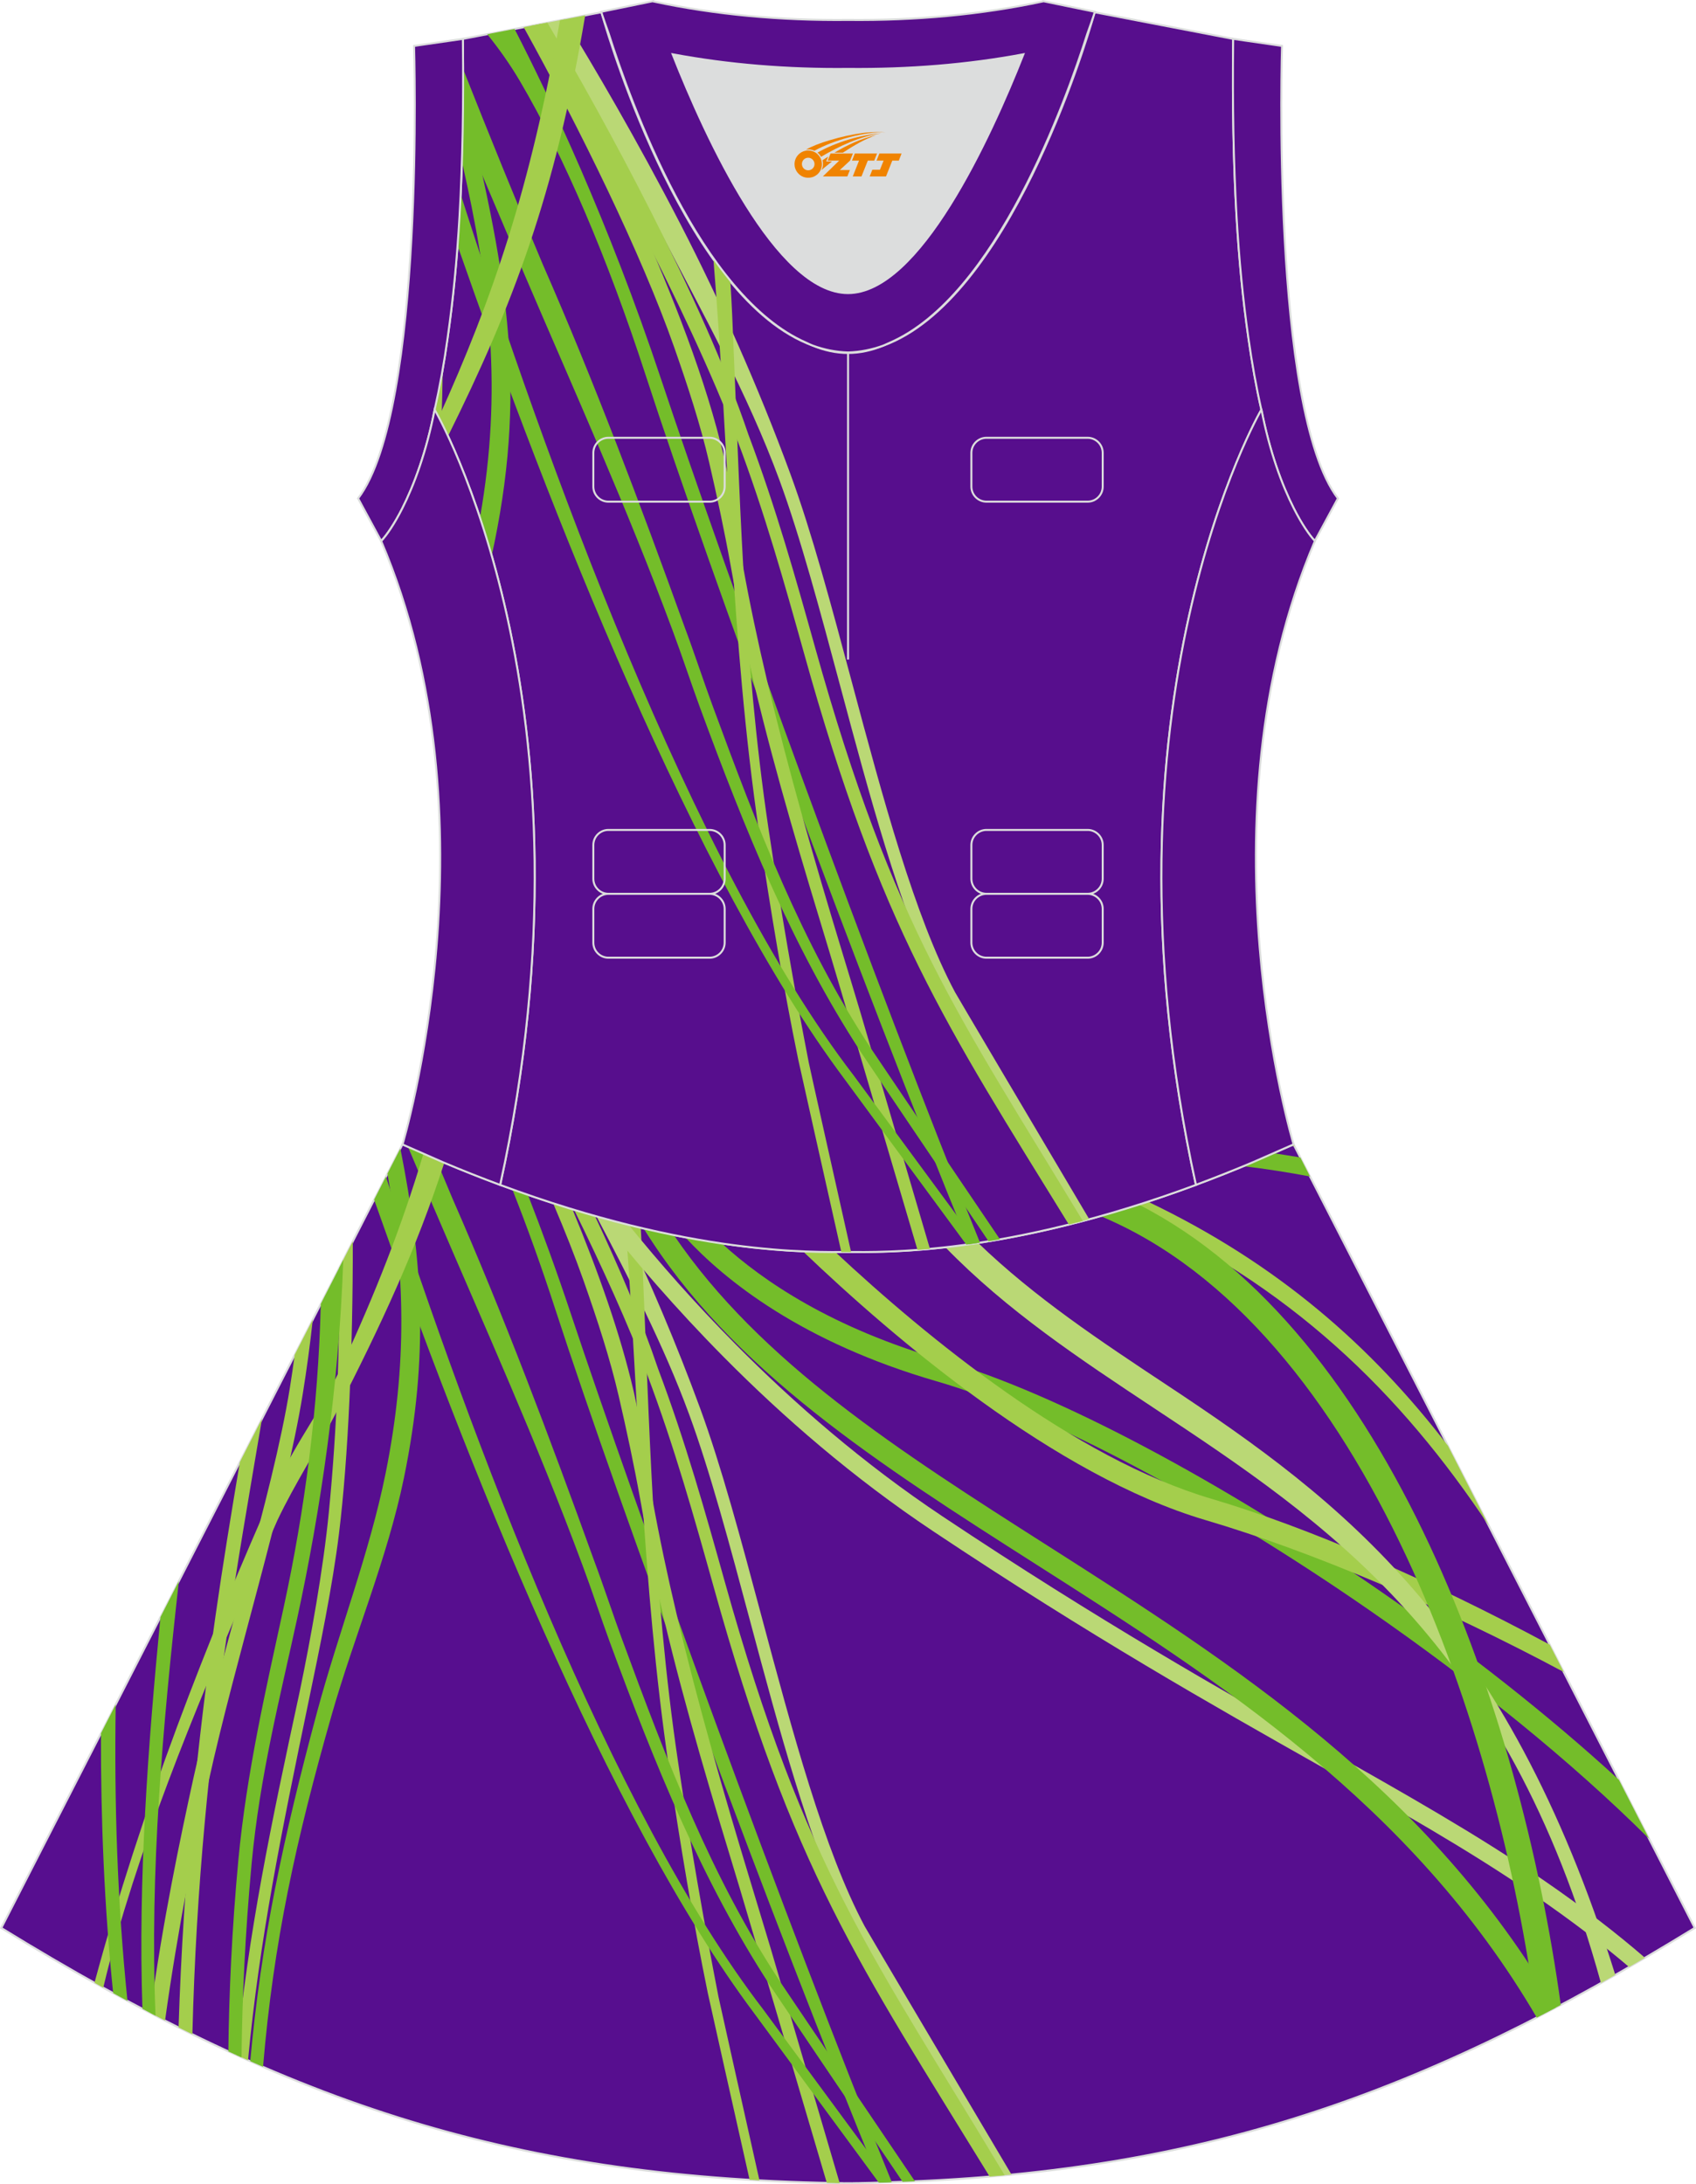
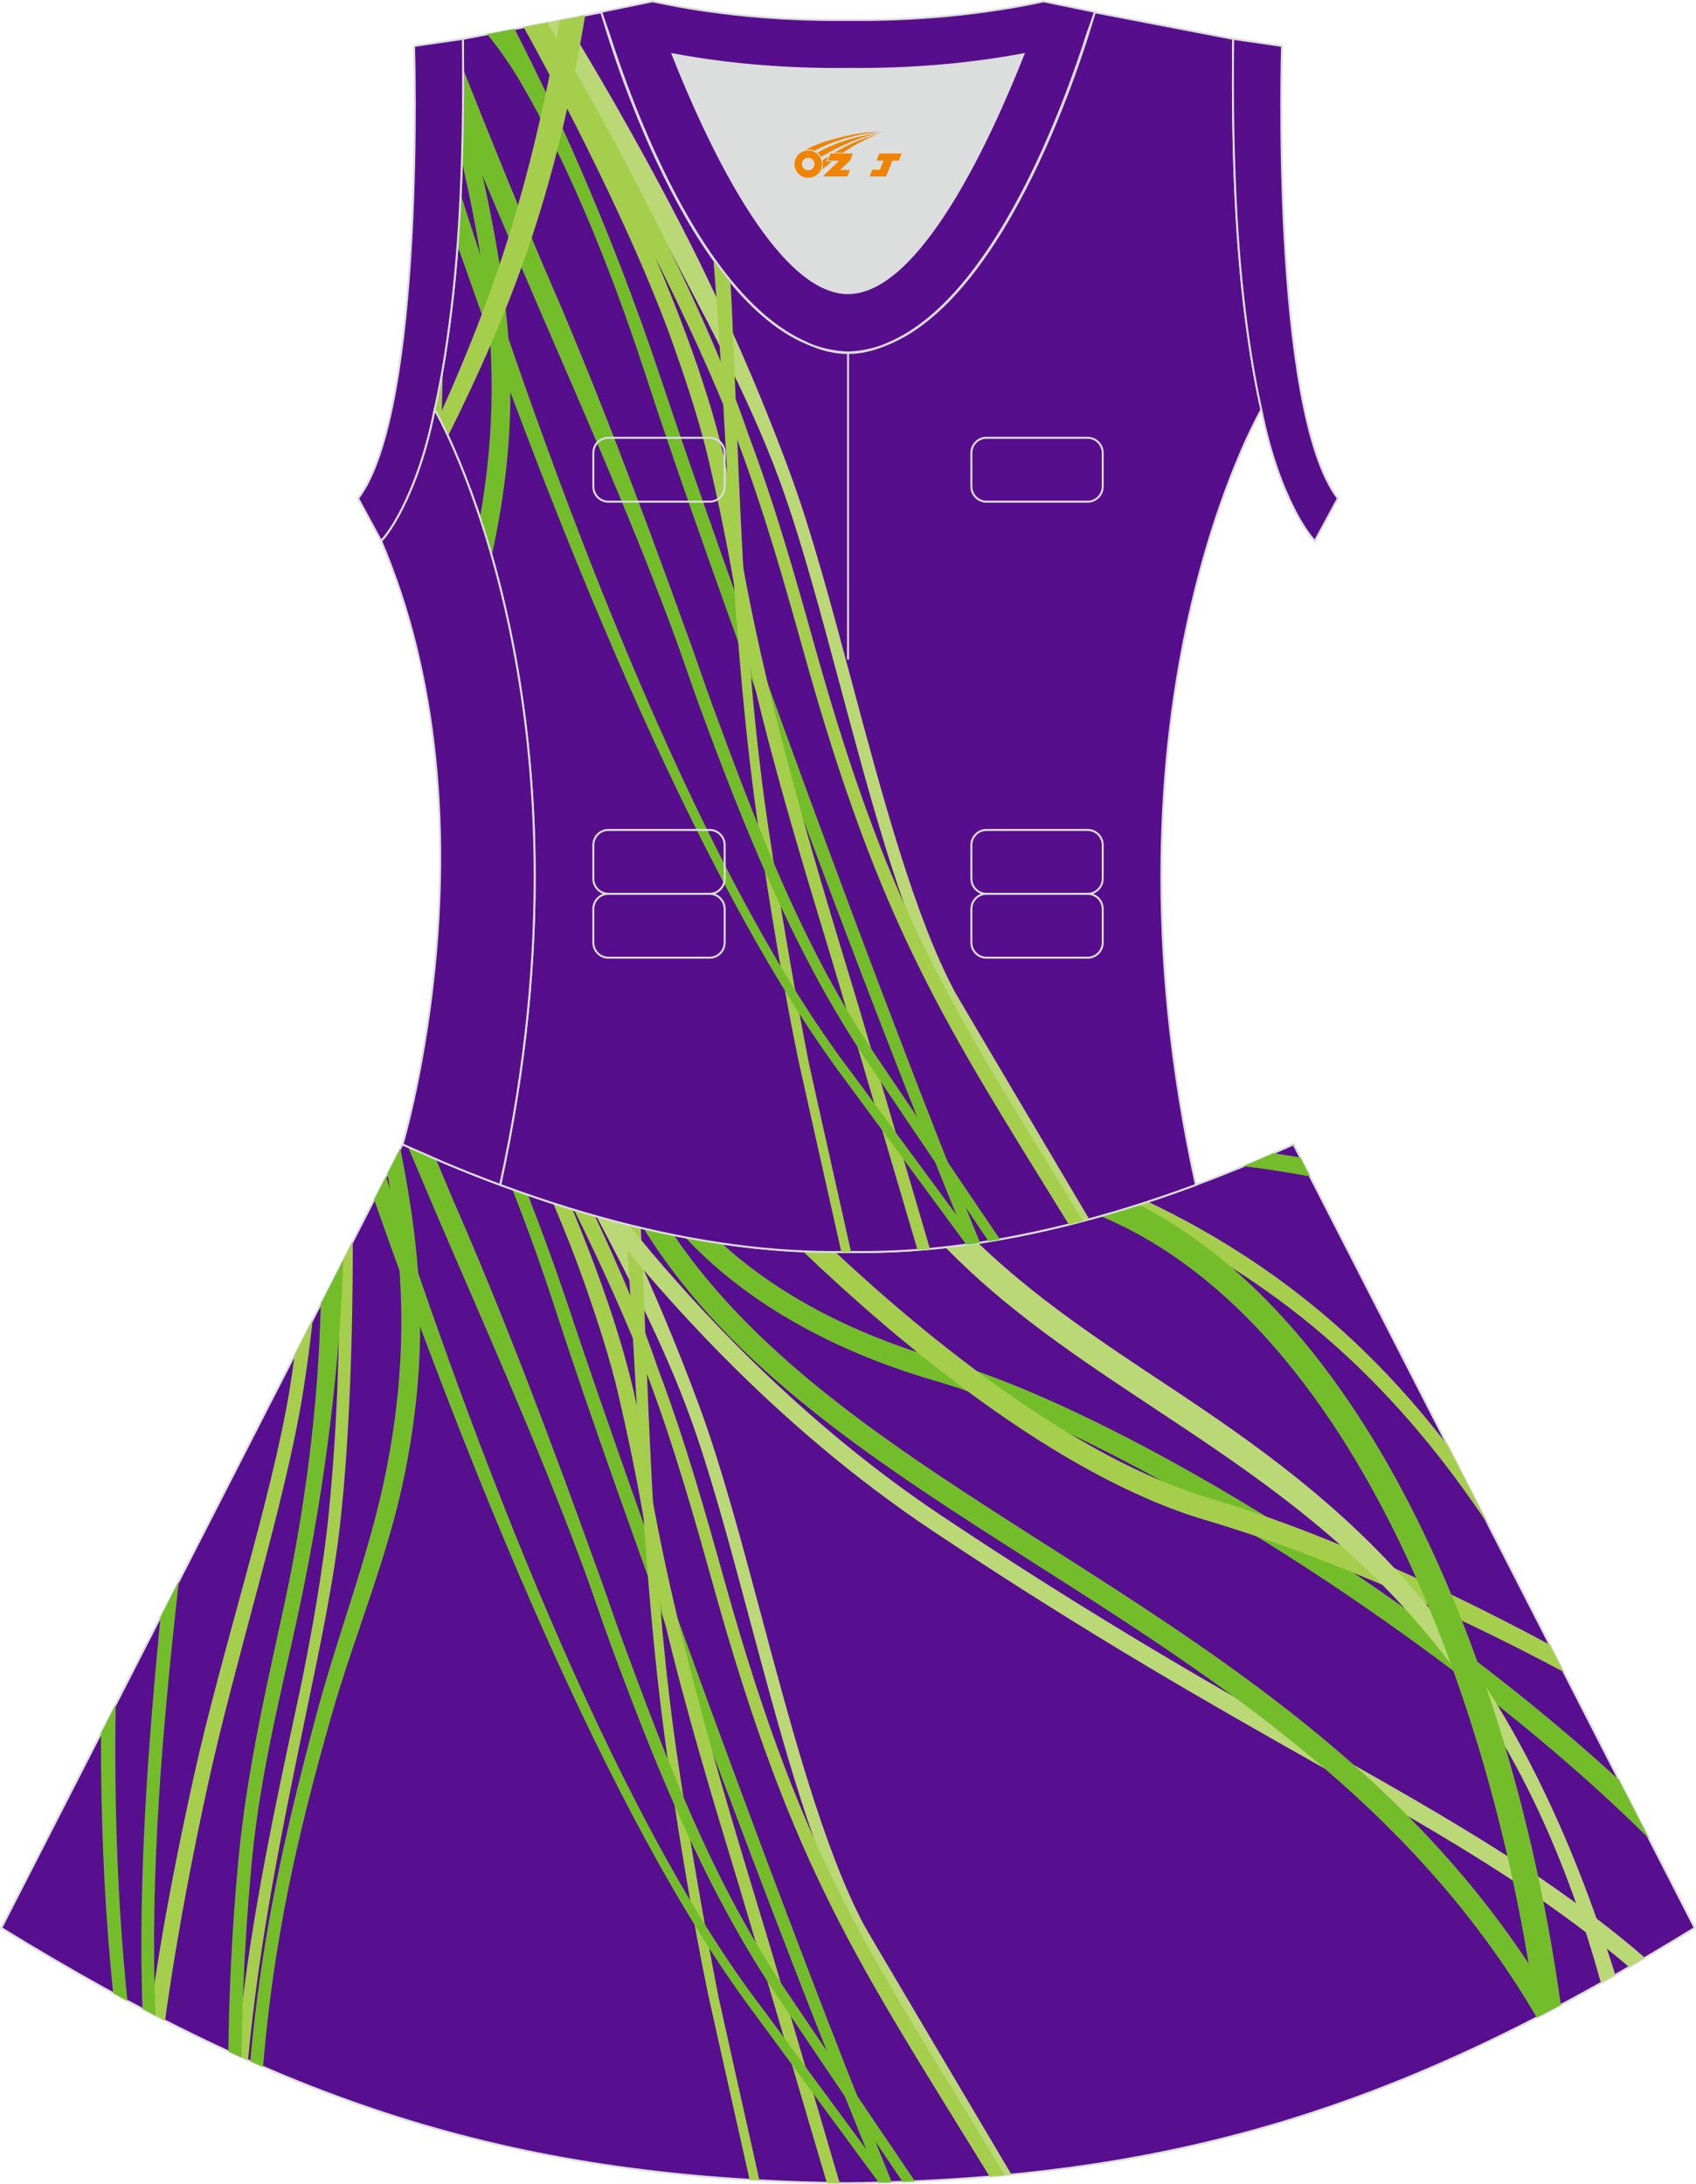
<svg xmlns="http://www.w3.org/2000/svg" version="1.1" id="图层_1" x="0px" y="0px" width="380.2px" height="489.6px" viewBox="0 0 380.2 489.6" enable-background="new 0 0 380.2 489.6" xml:space="preserve">
  <g>
    <path fill-rule="evenodd" clip-rule="evenodd" fill="#570E8F" stroke="#DCDDDD" stroke-width="0.446" stroke-miterlimit="22.926" d="   M90.17,256.61L0.29,432.16c62.23,38.24,112.65,55.91,186.86,57.17v0.01c0.57,0.01,1.15,0.02,1.72,0.02v0.02h0.09l0,0   c0.38,0,0.76-0.01,1.15-0.01h0.01h0.01h0.01c0.38,0,0.76,0.01,1.15,0.01l0,0h0.08v-0.02c0.57-0.01,1.15-0.02,1.72-0.02v-0.01   c1.4-0.02,2.81-0.06,4.21-0.11c0.15,0,0.3-0.01,0.45-0.02c71.66-1.92,121.26-19.64,182.17-57.06L290,256.53l0,0l0,0l-0.01-0.02   l-0.01,0.01h-0.01l-8.95,3.93l0,0c-4.45,1.88-8.76,3.58-12.92,5.13c-38.46,14.29-64.53,15.05-75.03,15.05h-0.06h-0.06h-0.06h-0.05   h-0.05h-0.01h-0.05h-0.05h-0.05h-0.11h-0.05h-0.11h-0.05h-0.03h-0.02h-0.05h-0.05h-0.1h-0.05h-0.05h-0.05h-0.05h-0.05h-0.02h-0.03   h-0.05h-0.05h-0.05h-0.05h-0.05h-0.05h-0.05h-0.05h-0.04h-0.01h-0.03h-0.05h-0.05h-0.05h-0.05h-0.04H191h-0.04h-0.04h-0.04l0,0   h-0.04h-0.04h-0.04h-0.04h-0.04h-0.04h-0.04h-0.04h-0.04h-0.03h-0.01h-0.04h-0.04h-0.04h-0.04h-0.04h-0.03h-0.04h-0.04h-0.04h-0.02   l0,0h-0.01h-0.02h-0.04H190h-0.04h-0.04h-0.04h-0.04h-0.04h-0.04h-0.04h-0.01h-0.03h-0.04h-0.04h-0.04h-0.04h-0.04h-0.04h-0.04   h-0.04h-0.04l0,0h-0.04h-0.04h-0.04h-0.04h-0.04h-0.04h-0.05h-0.05h-0.05h-0.03h-0.01h-0.05h-0.05h-0.05h-0.05h-0.05h-0.05h-0.05   h-0.05h-0.05h-0.03h-0.02h-0.05h-0.05h-0.05h-0.05h-0.05h-0.1h-0.05h-0.05h-0.02h-0.03h-0.05h-0.11h-0.05h-0.11h-0.05h-0.05h-0.05   h-0.01h-0.04h-0.06h-0.05h-0.06h-0.06c-10.5-0.01-36.57-0.77-75.03-15.05c-4.16-1.54-8.47-3.25-12.92-5.13l0,0l-8.95-3.93l0,0   h-0.01L90.17,256.61z" />
    <path fill-rule="evenodd" clip-rule="evenodd" fill="#BAD875" d="M139.5,274.19c6.22,13.11,12.21,27.19,17.44,41.45   c4.79,13.05,9.2,29.55,13.74,46.53c6.9,25.79,14.1,52.69,23.15,69.59c0.54,1.01,19.49,33.02,32.93,55.68   c-1.05,0.1-2.1,0.2-3.15,0.29c-13.84-23.4-32.82-55.63-33.76-57.54c-8.47-17.4-15.24-42.7-21.75-67.03   c-4.52-16.9-8.91-33.32-13.61-46.12c-5.72-15.57-13.48-30.49-20.78-44.4C135.7,273.2,137.62,273.71,139.5,274.19z" />
    <path fill-rule="evenodd" clip-rule="evenodd" fill="#A4CE4C" d="M133.36,272.54c5.55,11.79,10.57,23.59,14.14,34.2   c6.22,16.52,10.63,32.28,14.98,47.81c18.24,65.22,33.27,83.84,62.74,133.03c-1.12,0.1-2.24,0.2-3.37,0.3   c-29.22-47.56-44.19-68.61-61.9-132.29c-4.33-15.47-8.72-31.16-14.85-47.44c-4.25-11.29-10.11-24.17-16.41-36.99   C130.27,271.65,131.83,272.1,133.36,272.54z" />
    <path fill-rule="evenodd" clip-rule="evenodd" fill="#74BD2A" d="M197.23,489.22c-24.08-58.37-58.07-150.59-72.76-195.79   c-3.05-9.39-6.28-18.39-9.63-26.85c1.18,0.43,2.35,0.84,3.51,1.24c3.22,8.28,6.47,17.2,9.62,26.66   c14.22,42.74,48.62,137.56,71.95,194.65c-0.73,0.02-1.45,0.05-2.18,0.07c-0.15,0-0.3,0.02-0.45,0.02L197.23,489.22z" />
    <path fill-rule="evenodd" clip-rule="evenodd" fill="#A4CE4C" d="M185.35,489.29c-7.49-25.43-17.95-60.84-19.52-66.03   c-5.97-19.64-12.14-39.98-17.01-60.52c-2.05-8.62-3.67-17.61-5.26-26.45c-1.44-7.99-3.11-15.79-4.86-23.34   c-1.92-8.33-4.74-16.95-7.83-25.75c-1.91-5.42-4.25-11.33-6.88-17.49c1.47,0.47,2.91,0.92,4.34,1.36   c5.75,13.91,10.72,27.82,13.75,40.93c1.73,7.51,2.65,15.57,4.12,23.71c1.57,8.69,3.43,17.49,5.49,26.16   c4.86,20.46,10.72,40.72,16.66,60.26c1.47,4.84,2.92,9.63,4.33,14.32c0.58,1.93,9.11,30.94,15.56,52.91   c-0.36,0-0.72-0.01-1.08-0.02v-0.01C186.55,489.31,185.95,489.3,185.35,489.29z" />
    <path fill-rule="evenodd" clip-rule="evenodd" fill="#A4CE4C" d="M143.64,275.21c0.09,1.61,0.18,3.23,0.25,4.83   c1.71,38.81,2.36,76.27,8.13,115c2.68,18.01,5.75,35.62,9.04,52.52c0.19,0.97,5.73,25.68,9.19,41.17   c-0.74-0.04-1.47-0.08-2.21-0.13c-3.56-15.87-9.1-40.54-9.37-41.87c-3.31-16.13-6.2-33.37-8.74-50.72   c-6.07-41.41-6.74-81.67-9.7-121.64C141.38,274.67,142.52,274.94,143.64,275.21z" />
    <path fill-rule="evenodd" clip-rule="evenodd" fill="#74BD2A" d="M97.73,259.81c1.22,2.94,2.45,5.86,3.68,8.78   c11.5,26.22,21.76,53.46,31.8,81.29c1.95,5.17,4.26,12.18,6.16,17.34c10.23,27.8,20.04,53.47,35.64,77.18   c0.75,1.13,19.5,28.89,30.1,44.54c-0.92,0.04-1.84,0.07-2.77,0.11c-10.88-16.08-28.74-42.51-29.61-43.85   c-15.4-23.6-25.99-49.84-36.09-77.29c-1.9-5.17-4.12-11.91-6.06-17.06c-10.29-27.76-22.11-53.89-33.35-80.16   c-1.87-4.44-3.81-9-5.78-13.64L97.73,259.81z" />
    <path fill-rule="evenodd" clip-rule="evenodd" fill="#74BD2A" d="M86.51,263.75c19.18,58.67,50.29,142.02,84.6,186.69   c0.76,0.99,18.96,25.75,28.52,38.7c-0.63,0.02-1.26,0.04-1.89,0.06c-0.15,0-0.3,0.02-0.45,0.02l-0.29,0.01   c-9.93-13.47-27.1-36.84-27.99-38.03c-32.87-43.92-64.62-123.98-85.14-182.29L86.51,263.75z" />
    <path fill-rule="evenodd" clip-rule="evenodd" fill="#74BD2A" d="M89.75,257.43c5.02,25.32,6.42,46.51,0.81,73.81   c-3.72,18.08-11.19,35.58-16.23,53.24c-7.95,27.87-13.03,50.83-15.36,78.8c-0.96-0.41-1.91-0.83-2.87-1.26   c2.43-26.96,7.43-50.17,14.98-78.26c4.8-17.87,11.72-35.48,15.36-53.5c4.95-24.54,4.32-44.87,0.42-67.2L89.75,257.43z" />
    <path fill-rule="evenodd" clip-rule="evenodd" fill="#A4CE4C" d="M79.09,278.24c0.02,24.36-1,48.41-3.09,65.45   c-1.45,11.88-4.37,25.9-6.75,37.34C63,411.08,58.14,435,55.6,461.81c-0.86-0.38-1.72-0.77-2.58-1.16   c2.65-27.54,7.7-51.52,14.15-81.41c2.52-12.12,5.3-27.52,6.55-40.28c1.88-19.17,2.47-37.74,2.31-54.76L79.09,278.24z" />
-     <path fill-rule="evenodd" clip-rule="evenodd" fill="#A4CE4C" d="M99.6,260.63c-6.29,19.47-14.14,36.31-24.13,55.8   c-4.23,8.25-9.41,16.17-13.29,24.36c-14.65,33.37-26.96,61.81-35.98,92.95c-1.08,3.88-2.1,7.81-3.05,11.8   c-0.66-0.36-1.32-0.73-1.97-1.1c10.59-39.23,25.14-76.47,40.67-111.43c5.45-11.5,9.64-15.68,14.99-27.32   c7.2-15.65,13.09-30.37,18.09-47.12l4.25,1.87l0,0L99.6,260.63z" />
    <path fill-rule="evenodd" clip-rule="evenodd" fill="#74BD2A" d="M76.95,282.42C76,310.73,71.8,338.9,66.67,362.55   c-3.93,18.11-8.42,35.46-10.26,55.15c-1.46,15.72-2.12,30.32-2.27,43.47c-0.98-0.44-1.97-0.89-2.95-1.34   c0.15-13.05,0.8-27.42,2.23-42.76c1.84-19.72,6.25-38.69,10.18-56.81c4.73-21.83,7.76-44.8,8.31-67.98L76.95,282.42z" />
    <path fill-rule="evenodd" clip-rule="evenodd" fill="#A4CE4C" d="M70.12,295.77c-0.59,5.44-1.33,10.99-2.24,16.62   c-3.96,24.56-15.08,59.4-21.13,87c-2.96,13.5-6.9,32.9-9.75,53.52c-1.1-0.56-2.2-1.13-3.31-1.71c2.78-20.41,6.68-39.01,9.71-52.81   c6.11-27.83,17.61-62.63,21.58-87.3c0.4-2.49,0.76-4.95,1.08-7.41L70.12,295.77z" />
-     <path fill-rule="evenodd" clip-rule="evenodd" fill="#A4CE4C" d="M58.74,318c-2.9,17.14-5.76,33.58-7.85,48.29   c-3.83,26.94-6.93,56.14-7.76,89.69c-1.03-0.51-2.07-1.02-3.1-1.53c1.1-34.42,4.36-64.65,8.28-92.24   c1.63-11.46,3.53-22.95,5.46-34.48L58.74,318z" />
    <path fill-rule="evenodd" clip-rule="evenodd" fill="#74BD2A" d="M40.1,354.4c-3.61,32.33-6.57,65.31-5.23,97.42   c-0.98-0.51-1.96-1.02-2.94-1.54c-0.98-28.97,1.21-58.62,4.04-87.8L40.1,354.4z" />
    <path fill-rule="evenodd" clip-rule="evenodd" fill="#74BD2A" d="M25.94,382.07c-0.35,21.96,0.36,44.4,2.64,66.44   c-1.07-0.58-2.14-1.16-3.21-1.75c-1.99-19.29-2.79-38.89-2.74-58.22L25.94,382.07z" />
    <path fill-rule="evenodd" clip-rule="evenodd" fill="#BAD875" d="M290.23,256.97c-0.32-0.05-0.65-0.1-0.97-0.14l0.72-0.31h0.01   l0.01-0.01l0.01,0.02l0,0l0,0L290.23,256.97z" />
    <path fill-rule="evenodd" clip-rule="evenodd" fill="#74BD2A" d="M293.69,263.72c-4.98-0.95-9.98-1.73-14.97-2.31   c0.77-0.32,1.53-0.64,2.31-0.96l0,0l4.45-1.96c2.01,0.3,4.02,0.62,6.02,0.96L293.69,263.72z" />
    <path fill-rule="evenodd" clip-rule="evenodd" fill="#BAD875" d="M140.93,274.55c6.83,8.43,14.85,17.58,24.02,26.82   c13.14,13.26,28.63,26.72,46.28,38.49c35.35,23.57,62.72,39.04,85.83,52.11c18.27,10.33,33.88,19.15,48.68,29.28   c9.56,6.55,17.11,12.47,23.02,17.59c-1.19,0.7-2.38,1.39-3.56,2.07c-5.61-4.78-12.69-10.27-21.56-16.34   c-14.64-10.02-30.2-18.82-48.41-29.11c-23.19-13.11-50.68-28.65-86.07-52.25c-17.88-11.92-33.57-25.55-46.88-38.99   c-10.81-10.91-20.06-21.69-27.65-31.33C136.79,273.49,138.89,274.04,140.93,274.55z" />
    <path fill-rule="evenodd" clip-rule="evenodd" fill="#74BD2A" d="M151.05,276.83c19.44,28.61,50.7,48.54,83.82,69.65   c41.28,26.32,85.42,54.45,113.93,103.51c-1.43,0.76-2.87,1.51-4.3,2.24c-27.96-47.85-71.44-75.57-112.12-101.5   c-35.25-22.47-68.43-43.62-88.09-75.37C146.63,275.91,148.88,276.39,151.05,276.83z" />
    <path fill-rule="evenodd" clip-rule="evenodd" fill="#74BD2A" d="M161.83,278.72c9.33,8.56,24.85,19,49.45,26.13   c25.76,7.46,63.09,27.53,98.35,51.94c19.06,13.2,37.54,27.69,53.29,42.16l6.78,13.23c-17.4-17.37-39.61-35.25-62.71-51.25   c-34.88-24.16-71.71-43.98-96.98-51.3c-30.25-8.76-47.46-22.61-56.4-32.3C156.5,277.88,159.24,278.33,161.83,278.72z" />
    <path fill-rule="evenodd" clip-rule="evenodd" fill="#A4CE4C" d="M187.24,280.63c20.55,19.19,53.51,46.23,84.33,55.32   c21.55,6.36,48.98,18.26,75.84,32.7l3.15,6.14c-27.15-14.53-56.37-27-80.28-34.05c-33.8-9.97-69.86-40.72-90.3-60.27   c2.87,0.12,5.25,0.15,7.14,0.15h0.06L187.24,280.63L187.24,280.63L187.24,280.63z" />
    <path fill-rule="evenodd" clip-rule="evenodd" fill="#BAD875" d="M219.25,278.58c12.76,12.3,27.43,22.01,42.54,32.02   c38.96,25.79,75.83,53.55,100.32,132.08c-1.07,0.61-2.15,1.22-3.22,1.82c-21.04-76.46-62.04-103.61-100.19-128.87   c-16.73-11.08-32.92-21.8-46.79-36.07C214.21,279.3,216.65,278.98,219.25,278.58z" />
    <path fill-rule="evenodd" clip-rule="evenodd" fill="#A4CE4C" d="M257.31,269.34c29.14,13.91,50.19,32.46,67.29,54.74l9.21,18   c-19.84-29.86-44.53-54.13-82.06-70.98C253.57,270.54,255.42,269.96,257.31,269.34z" />
    <path fill-rule="evenodd" clip-rule="evenodd" fill="#74BD2A" d="M255.26,270c27.97,14.25,49.53,42.77,65.21,76.33   c15.16,32.45,24.82,69.65,29.42,103.08c-1.81,0.96-3.62,1.91-5.42,2.84c-4.4-33.37-13.97-70.78-29.17-103.32   c-16.26-34.81-38.96-63.98-68.62-76.35C249.45,271.8,252.31,270.94,255.26,270z" />
    <path fill-rule="evenodd" clip-rule="evenodd" fill="#DCDDDD" d="M229.42,12.17c-7.46,18.87-23.33,53.53-39.32,53.53   c-15.98,0-31.85-34.66-39.31-53.53c12.63,2.36,25.75,3.42,39.31,3.28l0,0C203.67,15.58,216.79,14.53,229.42,12.17z" />
    <path fill-rule="evenodd" clip-rule="evenodd" fill="#570E8D" stroke="#DCDDDD" stroke-width="0.446" stroke-miterlimit="22.926" d="   M276.44,9.38c0-0.21,0.01-0.43,0.01-0.64C276.45,8.95,276.45,9.16,276.44,9.38L276.44,9.38L276.44,9.38z M103.77,9.38   c0-0.21-0.01-0.43-0.01-0.64C103.77,8.95,103.77,9.16,103.77,9.38L103.77,9.38L103.77,9.38z M103.02,48.33c0-0.02,0-0.03,0-0.04   c0-0.01,0-0.03,0-0.04c0.67-11.9,0.89-24.69,0.76-38.19c0-0.22-0.01-0.45-0.01-0.67l-0.01-0.65c0-0.01,0-0.02,0-0.02l31.04-5.97   c0,0,0.07,0.22,0.21,0.63c2.06,7.13,19.22,63.9,47.17,74.08c2.59,1.08,5.24,1.66,7.93,1.66c2.7,0,5.34-0.59,7.93-1.66   c27.95-10.17,45.12-66.94,47.17-74.08c0.14-0.41,0.21-0.63,0.21-0.63l31.04,5.97c0,0.01,0,0.01,0,0.02l-0.01,0.65   c0,0.22-0.01,0.44-0.01,0.67c-0.15,13.5,0.07,26.29,0.75,38.19c0,0.02,0,0.03,0,0.04c0,0.02,0,0.03,0.01,0.04   c0,0.05,0.01,0.1,0.01,0.15c0.56,9.73,1.43,18.85,2.66,27.27c0,0.01,0,0.01,0,0.02c0.82,5.78,1.78,11.14,2.91,16.06   c0,0-38.42,65.71-14.68,173.77c-42.79,15.89-70.26,15.04-77.98,15.04s-35.18,0.85-77.98-15.04   c23.72-108.07-14.7-173.77-14.7-173.77c1.12-4.93,2.09-10.28,2.9-16.06c0-0.01,0-0.01,0-0.02c1.24-8.42,2.11-17.54,2.67-27.27   C103.02,48.42,103.02,48.38,103.02,48.33z" />
    <g>
      <path fill-rule="evenodd" clip-rule="evenodd" fill="#BAD875" d="M126.62,4.32C133,14.7,142.61,31,152.59,50.34    c8.72,16.91,17.38,36.24,24.61,55.94c4.79,13.05,9.2,29.55,13.74,46.52c6.9,25.79,14.1,52.69,23.15,69.59    c0.51,0.94,16.98,28.77,30.09,50.89c-0.97,0.26-1.92,0.51-2.87,0.76c-13.51-22.85-30.32-51.42-31.2-53.22    c-8.47-17.4-15.24-42.7-21.75-67.03c-4.52-16.9-8.91-33.32-13.61-46.12c-7.17-19.52-17.56-38.02-26.2-54.77    c-10.28-19.92-20.85-36.97-27.7-47.48L126.62,4.32z" />
      <path fill-rule="evenodd" clip-rule="evenodd" fill="#A4CE4C" d="M122.7,5.07c12.85,21.8,34.82,61.95,45.06,92.3    c6.22,16.52,10.63,32.28,14.98,47.82c17.67,63.17,32.32,82.62,60,128.49c-1.06,0.28-2.1,0.55-3.13,0.81    c-27.6-44.76-42.21-66.4-59.42-128.25c-4.33-15.47-8.72-31.16-14.85-47.44C154,68.68,131.28,27.31,119.01,5.78L122.7,5.07z" />
      <path fill-rule="evenodd" clip-rule="evenodd" fill="#74BD2A" d="M217.1,278.92c-24.05-58.42-57.76-149.89-72.37-194.85    c-8.46-26.04-18.28-49.06-28.19-65.91c-2.25-3.81-4.75-7.32-7.32-10.49l6.13-1.18c7.69,14.93,21.02,42.96,32.89,78.63    c14.12,42.43,48.13,136.2,71.45,193.42C218.8,278.67,217.94,278.8,217.1,278.92z" />
      <path fill-rule="evenodd" clip-rule="evenodd" fill="#A4CE4C" d="M205.68,280.17c-7.5-25.44-18.01-61.07-19.59-66.28    c-5.96-19.64-12.14-39.98-17.01-60.52c-2.04-8.62-3.66-17.6-5.26-26.45c-1.44-7.99-3.11-15.79-4.86-23.34    c-1.93-8.33-4.74-16.95-7.83-25.75c-7.37-20.98-21.24-49.17-33.74-71.74l3.95-0.76c7.32,13.19,14.72,27.71,21.31,42.55    c8.18,18.42,15.65,37.28,19.69,54.75c1.73,7.51,2.65,15.57,4.12,23.71c1.56,8.69,3.43,17.49,5.48,26.16    c4.86,20.46,10.72,40.72,16.66,60.26c1.47,4.84,2.93,9.64,4.33,14.33c0.58,1.92,9.09,30.89,15.54,52.85    C207.51,280.02,206.58,280.1,205.68,280.17z" />
      <path fill-rule="evenodd" clip-rule="evenodd" fill="#A4CE4C" d="M163.73,63.11c0.16,2.54,0.3,5.07,0.41,7.57    c1.71,38.81,2.36,76.27,8.13,115c2.69,18.01,5.75,35.62,9.04,52.52c0.19,1,6.04,27.08,9.48,42.45h-0.69c-0.43,0-0.93,0-1.49,0.01    c-3.54-15.77-9.41-41.9-9.69-43.27c-3.31-16.13-6.2-33.36-8.74-50.72c-6.42-43.77-6.79-86.26-10.24-128.48    C161.17,59.88,162.43,61.53,163.73,63.11z" />
      <path fill-rule="evenodd" clip-rule="evenodd" fill="#74BD2A" d="M103.82,15.49c5.81,14.68,11.77,29.35,17.84,43.73    c11.5,26.22,21.76,53.46,31.8,81.29c1.95,5.17,4.26,12.18,6.16,17.34c10.23,27.8,20.04,53.47,35.64,77.18    c0.72,1.09,18.14,26.87,28.9,42.76c-0.87,0.15-1.71,0.3-2.55,0.44c-10.94-16.17-27.78-41.09-28.62-42.39    c-15.4-23.6-25.99-49.84-36.09-77.29c-1.9-5.17-4.13-11.91-6.06-17.06c-10.29-27.76-22.11-53.89-33.35-80.16    C113.12,51,108.41,40,103.72,28.9C103.8,24.52,103.83,20.05,103.82,15.49z" />
      <path fill-rule="evenodd" clip-rule="evenodd" fill="#74BD2A" d="M103.27,43.54c18.75,58.79,51.62,150.03,88.11,197.53    c0.73,0.96,17.93,24.35,27.67,37.56c-0.83,0.12-1.64,0.24-2.43,0.35c-10.01-13.58-26.47-35.98-27.34-37.15    c-33.71-45.04-66.24-128.1-86.69-186.72c0.16-2.18,0.31-4.39,0.44-6.64c0-0.05,0.01-0.1,0.01-0.15c0-0.02,0-0.03,0-0.04    c0-0.01,0-0.03,0-0.04C103.12,46.69,103.2,45.12,103.27,43.54z" />
      <path fill-rule="evenodd" clip-rule="evenodd" fill="#74BD2A" d="M103.81,20.63c9.46,39.14,14.5,64.74,6.99,101.24    c-0.18,0.89-0.38,1.79-0.58,2.68c-0.87-3.04-1.75-5.88-2.62-8.51c5.01-28.51,2.36-51.65-4.06-79.86    C103.71,31.14,103.79,25.95,103.81,20.63z" />
      <path fill-rule="evenodd" clip-rule="evenodd" fill="#A4CE4C" d="M99.25,82.77c-0.06,4.03-0.16,8.02-0.28,11.93    c-0.95-1.9-1.52-2.87-1.52-2.87C98.09,88.95,98.7,85.94,99.25,82.77z" />
      <path fill-rule="evenodd" clip-rule="evenodd" fill="#A4CE4C" d="M131.19,3.44c-6.75,40.28-16.29,65.14-30.75,94.3    c-0.84-1.82-1.55-3.23-2.07-4.21c12.16-26.83,20.49-51.42,27.16-89L131.19,3.44z" />
    </g>
    <path fill="none" stroke="#DCDDDD" stroke-width="0.446" stroke-miterlimit="22.926" d="M221.14,98.13h22.68   c1.86,0,3.38,1.52,3.38,3.38v7.56c0,1.86-1.52,3.38-3.38,3.38h-22.68c-1.86,0-3.38-1.52-3.38-3.38v-7.56   C217.76,99.64,219.28,98.13,221.14,98.13L221.14,98.13z M221.14,186.03h22.68c1.86,0,3.38,1.52,3.38,3.38v7.56   c0,1.86-1.52,3.38-3.38,3.38h-22.68c-1.86,0-3.38-1.52-3.38-3.38v-7.56C217.76,187.55,219.28,186.03,221.14,186.03L221.14,186.03z    M221.14,200.35h22.68c1.86,0,3.38,1.52,3.38,3.38v7.56c0,1.86-1.52,3.38-3.38,3.38h-22.68c-1.86,0-3.38-1.52-3.38-3.38v-7.56   C217.76,201.87,219.28,200.35,221.14,200.35L221.14,200.35z M136.39,200.35h22.68c1.86,0,3.38,1.52,3.38,3.38v7.56   c0,1.86-1.52,3.38-3.38,3.38h-22.68c-1.86,0-3.38-1.52-3.38-3.38v-7.56C133.01,201.87,134.53,200.35,136.39,200.35L136.39,200.35z    M136.39,186.03h22.68c1.86,0,3.38,1.52,3.38,3.38v7.56c0,1.86-1.52,3.38-3.38,3.38h-22.68c-1.86,0-3.38-1.52-3.38-3.38v-7.56   C133.01,187.55,134.53,186.03,136.39,186.03L136.39,186.03z M136.39,98.13h22.68c1.86,0,3.38,1.52,3.38,3.38v7.56   c0,1.86-1.52,3.38-3.38,3.38h-22.68c-1.86,0-3.38-1.52-3.38-3.38v-7.56C133.01,99.64,134.53,98.13,136.39,98.13z" />
    <path fill="none" stroke="#DCDDDD" stroke-width="0.446" stroke-miterlimit="22.926" d="M190.11,79.01v68.83V79.01z" />
    <path fill-rule="evenodd" clip-rule="evenodd" fill="#570E8C" stroke="#DCDDDD" stroke-width="0.446" stroke-miterlimit="22.926" d="   M229.42,12.17c-7.46,18.87-23.33,53.53-39.32,53.53c-15.98,0-31.85-34.66-39.31-53.53c12.63,2.36,25.75,3.42,39.31,3.28l0,0   C203.67,15.58,216.79,14.53,229.42,12.17L229.42,12.17L229.42,12.17z M190.11,79.01c2.73-0.08,5.38-0.62,7.93-1.55   c0.47-0.2,0.94-0.41,1.41-0.63c23.89-10.34,39.59-54.37,44.3-69.25c0.71-1.97,1.2-3.42,1.46-4.2l0.21-0.74l-11.6-2.38   c0,0-0.01,0.02-0.02,0.06c-13.97,2.98-28.55,4.31-43.69,4.15l0,0c-15.14,0.16-29.72-1.17-43.69-4.15   c-0.02-0.04-0.02-0.06-0.02-0.06l-11.6,2.38l0.21,0.74c0.26,0.77,0.75,2.22,1.46,4.2c4.71,14.88,20.41,58.91,44.3,69.25   c0.47,0.23,0.94,0.44,1.41,0.63C184.73,78.39,187.38,78.93,190.11,79.01z" />
    <path fill-rule="evenodd" clip-rule="evenodd" fill="#570E8B" stroke="#DCDDDD" stroke-width="0.446" stroke-miterlimit="22.926" d="   M276.44,9.38c-0.16,13.76,0.06,26.8,0.75,38.9c0,0.02,0,0.03,0,0.04c0.56,9.69,1.43,18.8,2.67,27.42c0,0.01,0,0.01,0,0.02   c0.82,5.78,1.78,11.13,2.9,16.06v0.01c1.9,9.63,4.68,17.02,7.26,22.12c0,0.01,0.01,0.01,0.01,0.02c1.72,3.39,3.39,5.84,4.72,7.3   l5.17-9.55C284.81,91.84,287.4,10.3,287.4,10.3l-10.94-1.59c0,0.01,0,0.01,0,0.02C276.45,8.95,276.45,9.16,276.44,9.38z" />
    <path fill-rule="evenodd" clip-rule="evenodd" fill="#570E8B" stroke="#DCDDDD" stroke-width="0.446" stroke-miterlimit="22.926" d="   M103.77,9.38c0.16,13.76-0.05,26.8-0.75,38.9c0,0.02,0,0.03,0,0.04c-0.56,9.69-1.44,18.8-2.68,27.42c0,0.01,0,0.01,0,0.02   c-0.81,5.78-1.78,11.13-2.9,16.06v0.01c-1.9,9.63-4.68,17.02-7.26,22.12c0,0.01-0.01,0.01-0.01,0.02c-1.72,3.39-3.39,5.84-4.72,7.3   l-5.17-9.55C95.4,91.84,92.82,10.3,92.82,10.3l10.94-1.59c0,0.01,0,0.01,0,0.02C103.77,8.95,103.77,9.16,103.77,9.38z" />
    <path fill-rule="evenodd" clip-rule="evenodd" fill="#570E8A" stroke="#DCDDDD" stroke-width="0.446" stroke-miterlimit="22.926" d="   M97.44,91.83c0,0,38.42,65.71,14.68,173.77c-4.16-1.55-8.48-3.25-12.92-5.13l0,0l-8.95-3.93l0,0h-0.02c0,0,21.88-72.78-4.77-135.23   l-0.01-0.02c1.21-1.29,2.91-3.73,4.72-7.3c0-0.01,0.01-0.01,0.01-0.02C92.82,108.74,95.59,101.32,97.44,91.83L97.44,91.83z" />
-     <path fill-rule="evenodd" clip-rule="evenodd" fill="#570E8A" stroke="#DCDDDD" stroke-width="0.446" stroke-miterlimit="22.926" d="   M282.78,91.81c0,0-38.42,65.71-14.68,173.77c4.16-1.55,8.47-3.25,12.92-5.13l0,0l8.95-3.93l0,0l0.02-0.01   c0,0-21.88-72.77,4.77-135.22l0.01-0.02c-1.21-1.28-2.91-3.73-4.72-7.3c0-0.01-0.01-0.02-0.01-0.02   c-2.64-5.2-5.41-12.63-7.25-22.12L282.78,91.81z" />
  </g>
  <g id="图层_x0020_1">
    <path fill="#F08300" d="M178.29,37.81c0.416,1.136,1.472,1.984,2.752,2.032c0.144,0,0.304,0,0.448-0.016h0.016   c0.016,0,0.064,0,0.128-0.016c0.032,0,0.048-0.016,0.08-0.016c0.064-0.016,0.144-0.032,0.224-0.048c0.016,0,0.016,0,0.032,0   c0.192-0.048,0.4-0.112,0.576-0.208c0.192-0.096,0.4-0.224,0.608-0.384c0.672-0.56,1.104-1.408,1.104-2.352   c0-0.224-0.032-0.448-0.08-0.672l0,0C184.13,35.93,184.08,35.76,184,35.58C183.53,34.49,182.45,33.73,181.18,33.73C179.49,33.73,178.11,35.1,178.11,36.8C178.11,37.15,178.17,37.49,178.29,37.81L178.29,37.81L178.29,37.81z M182.59,36.83L182.59,36.83C182.56,37.61,181.9,38.21,181.12,38.17C180.33,38.14,179.74,37.49,179.77,36.7c0.032-0.784,0.688-1.376,1.472-1.344   C182.01,35.39,182.62,36.06,182.59,36.83L182.59,36.83z" />
-     <polygon fill="#F08300" points="196.62,34.41 ,195.98,36 ,194.54,36 ,193.12,39.55 ,191.17,39.55 ,192.57,36 ,190.99,36    ,191.63,34.41" />
    <path fill="#F08300" d="M198.59,29.68c-1.008-0.096-3.024-0.144-5.056,0.112c-2.416,0.304-5.152,0.912-7.616,1.664   C183.87,32.06,182,32.78,180.65,33.55C180.85,33.52,181.04,33.5,181.23,33.5c0.48,0,0.944,0.112,1.36,0.288   C186.69,31.47,193.89,29.42,198.59,29.68L198.59,29.68L198.59,29.68z" />
    <path fill="#F08300" d="M184.06,35.15c4-2.368,8.88-4.672,13.488-5.248c-4.608,0.288-10.224,2-14.288,4.304   C183.58,34.46,183.85,34.78,184.06,35.15C184.06,35.15,184.06,35.15,184.06,35.15z" />
    <polygon fill="#F08300" points="202.11,34.41 ,201.49,36 ,200.03,36 ,198.62,39.55 ,198.16,39.55 ,196.65,39.55 ,194.96,39.55    ,195.55,38.05 ,197.26,38.05 ,198.08,36 ,196.49,36 ,197.13,34.41" />
    <polygon fill="#F08300" points="191.2,34.41 ,190.56,36 ,188.27,38.11 ,190.53,38.11 ,189.95,39.55 ,184.46,39.55 ,188.13,36    ,185.55,36 ,186.19,34.41" />
    <path fill="#F08300" d="M196.48,30.27c-3.376,0.752-6.464,2.192-9.424,3.952h1.888C191.37,32.65,193.71,31.22,196.48,30.27z    M185.68,35.09C185.05,35.47,184.99,35.52,184.38,35.93c0.064,0.256,0.112,0.544,0.112,0.816c0,0.496-0.112,0.976-0.32,1.392   c0.176-0.16,0.32-0.304,0.432-0.4c0.272-0.24,0.768-0.64,1.6-1.296l0.32-0.256H185.2l0,0L185.68,35.09L185.68,35.09L185.68,35.09z" />
  </g>
</svg>